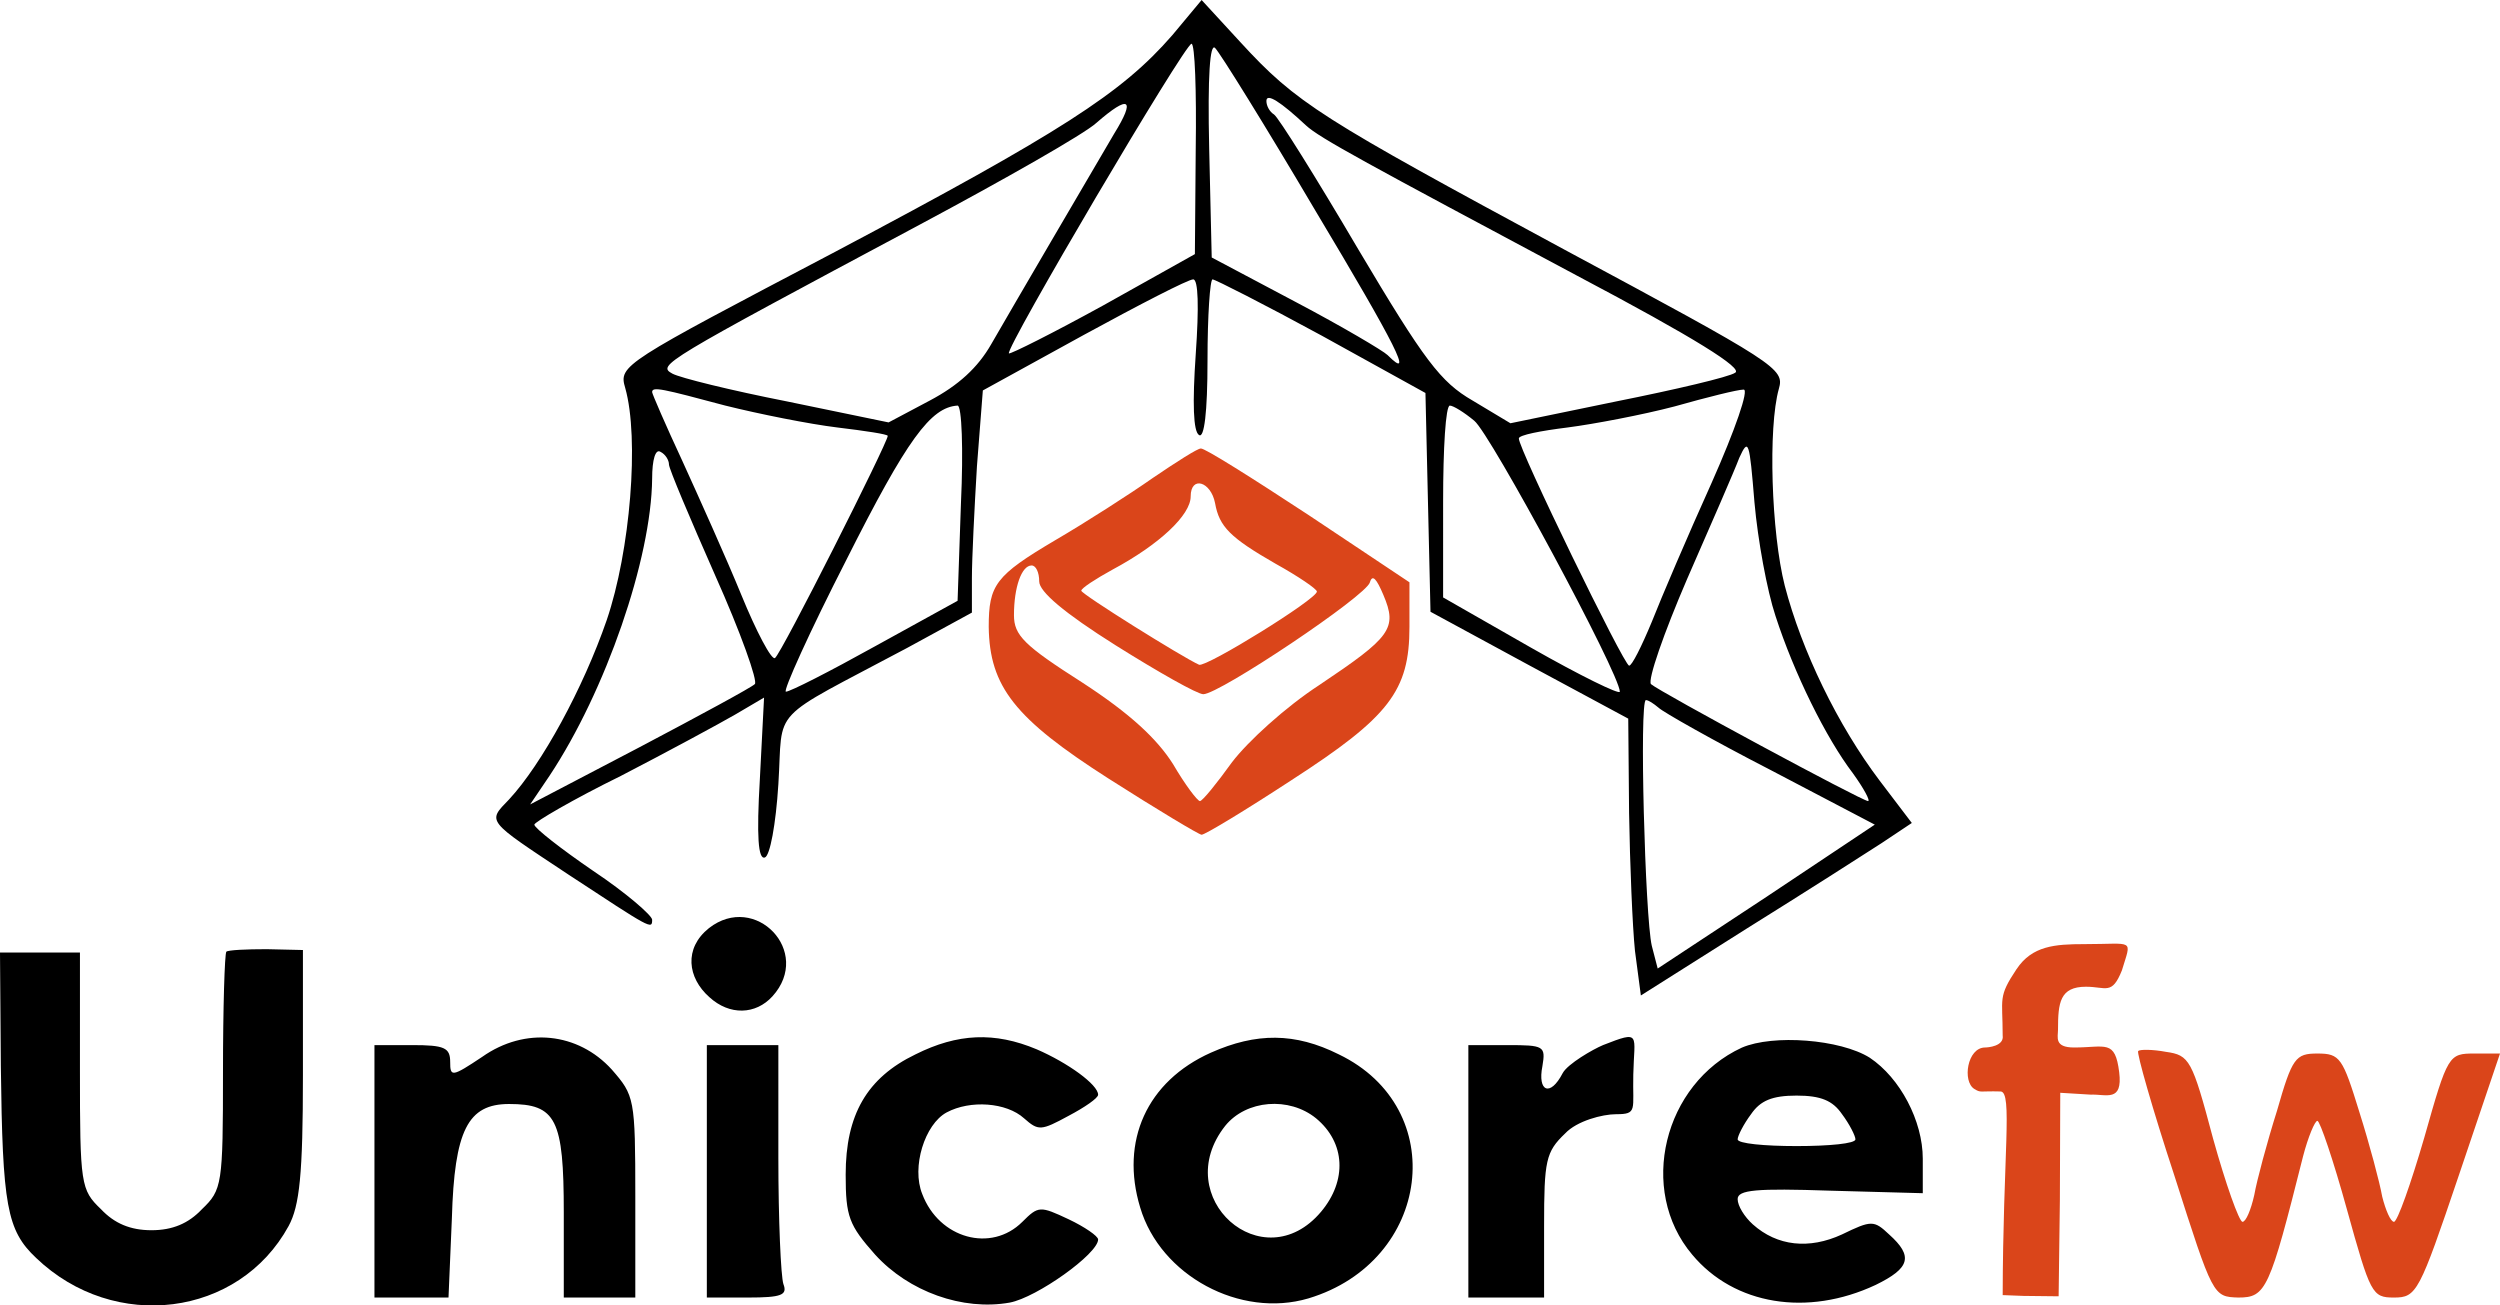
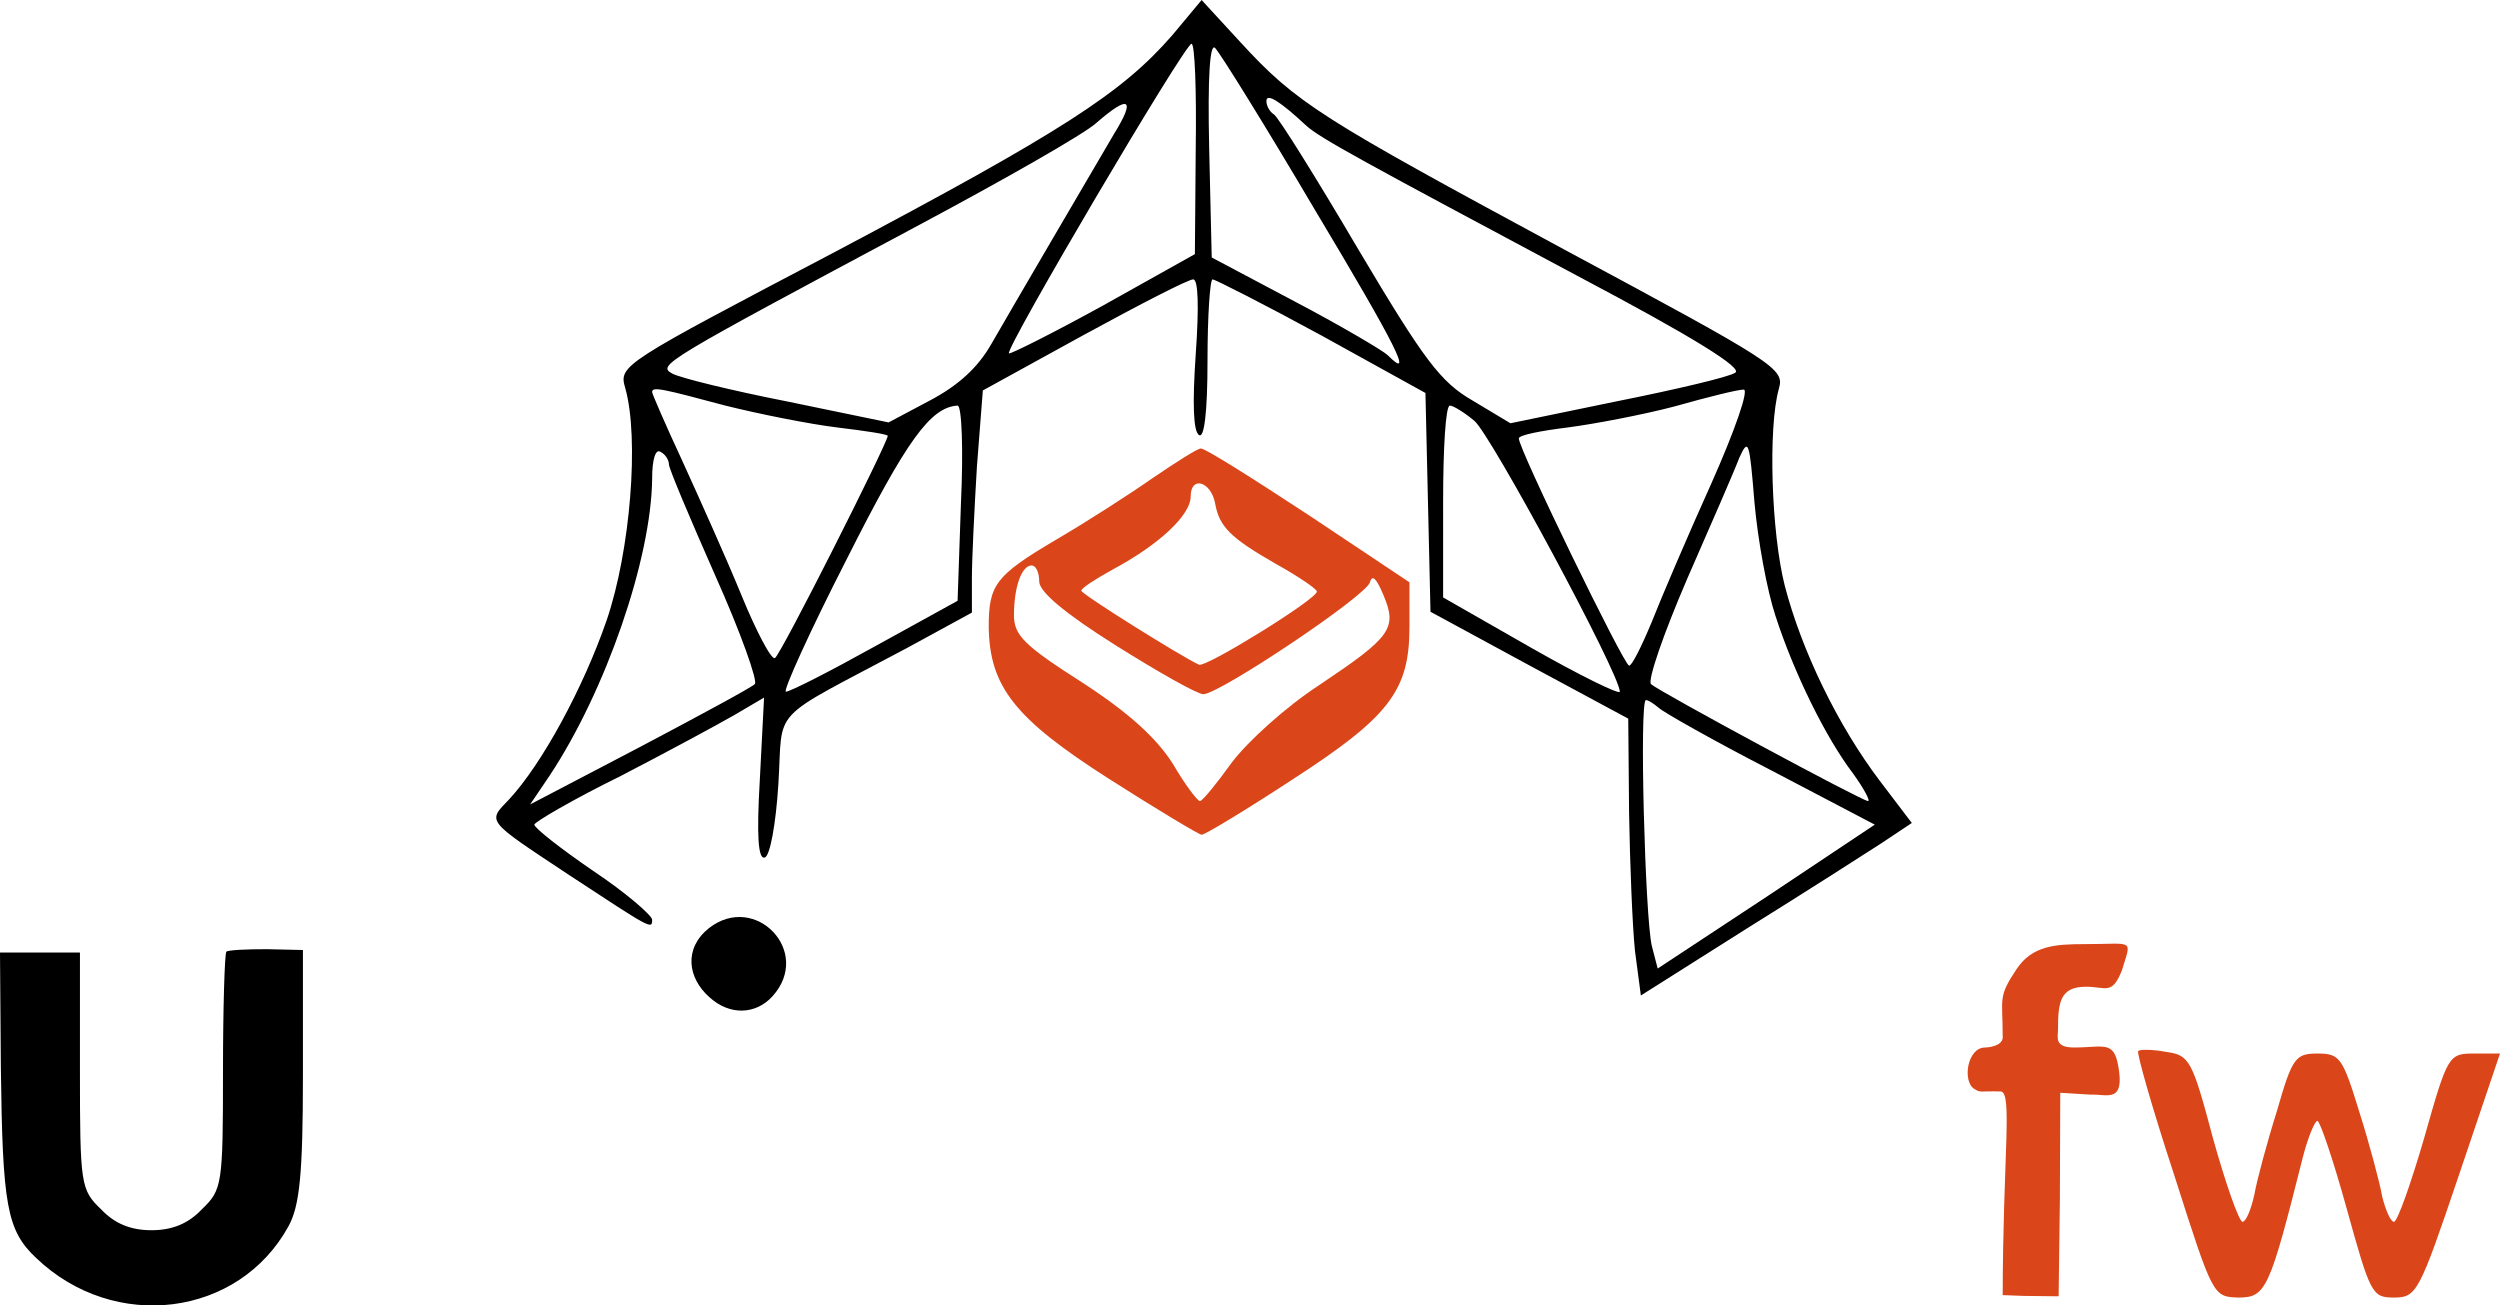
<svg xmlns="http://www.w3.org/2000/svg" preserveAspectRatio="xMidYMid meet" version="1.0" viewBox="15 378 2971 1551.41">
  <g fill="#000" stroke="none">
    <path d="M1408 420c-60 69-132 115-400 257C755 810 750 812 758 839c17 60 6 194-22 276-28 81-77 171-116 213-26 27-28 24 70 89 99 65 100 66 100 54 0-5-31-32-70-58-38-26-70-51-70-55 0-3 46-30 103-58 56-29 117-62 136-73l34-20-5 97c-4 68-2 96 6 93 6-2 13-39 16-87 6-94-14-73 153-162l77-42v-41c0-23 3-83 6-133l7-90 120-66c66-36 124-66 130-66 6 0 7 32 3 89-4 58-3 92 4 96 6 4 10-26 10-89 0-53 3-96 6-96s62 30 130 67l123 68 3 130 3 130 118 64 117 63 1 112c1 61 4 135 7 164l7 53 125-79c69-43 141-89 161-102l36-24-38-50c-50-66-93-155-113-232-16-63-20-188-7-234 7-24-3-30-256-166-289-156-317-173-384-246l-46-50-35 42zm28 135-1 125-109 61c-60 33-110 58-112 57-5-5 209-368 217-368 4 0 6 56 5 125zm142 73c97 162 118 204 86 172-5-5-54-34-109-63l-100-53-3-129c-2-88 1-126 7-120 6 6 60 93 119 193zm-11-101c16 15 72 45 321 178 142 75 199 111 189 116-7 5-71 20-141 34L1810 881l-45-27c-38-22-57-47-136-180-50-85-95-157-100-160-5-3-9-10-9-16 0-10 17 1 47 29zm-228 10c-34 58-119 203-146 250-16 28-39 49-73 67l-49 26L950 855c-66-13-127-28-136-33-18-10-13-13 294-177 101-54 196-108 210-121 39-34 47-29 21 13zM877 860c40 10 100 22 133 26 33 4 60 8 60 10 0 8-127 260-134 264-4 3-22-31-40-75-18-44-50-115-70-159-20-43-36-80-36-82 0-7 12-4 87 16zm1172 92c-28 62-60 137-71 165-12 29-24 53-27 52-6 0-132-259-131-270 0-4 26-9 58-13 31-4 89-15 127-25 39-11 75-20 82-20 7-1-10 48-38 111zm-892 24-4 116-98 54c-54 30-101 54-106 54-4 0 28-71 72-157 72-143 100-181 132-183 5 0 7 52 4 116zm610-98c19 15 173 301 173 322 0 4-47-19-105-52l-105-60V974c0-63 3-114 8-114 4 0 17 8 29 18zm358 232c22 68 60 145 92 187 13 18 21 33 18 33-7 0-248-130-258-139-4-5 15-60 43-125 28-64 56-128 62-144 11-24 12-20 18 53 4 45 15 105 25 135zM810 930c0 5 25 64 55 132 30 67 51 126 47 129-4 4-65 37-137 75l-130 68 23-34c67-101 121-258 122-353 0-23 4-36 10-32 6 3 10 10 10 15zm1176 289c5 5 65 39 133 74l124 65-129 86-129 85-7-27c-8-34-15-292-7-292 3 0 9 4 15 9" />
    <path d="M1385 946c-27 19-80 53-116 74-71 42-79 53-79 103 1 71 31 109 142 180 58 37 108 67 111 67 4 0 52-29 107-65 116-75 140-106 140-182V1070l-120-80c-67-44-124-80-128-79-4 0-29 16-57 35zm74 30c5 28 18 41 72 72 27 15 49 30 49 33 0 9-131 90-140 87-20-9-140-84-140-88 0-3 17-14 37-25 56-30 93-65 93-87 0-25 24-18 29 8zm-209 93c0 12 29 37 91 76 51 32 97 58 104 58 19 0 194-117 198-133 3-10 8-4 16 15 17 40 9 50-76 107-40 26-85 67-104 92-18 25-35 46-38 46-3 0-18-20-32-44-19-30-51-60-108-97-69-44-81-56-81-80 0-33 9-59 21-59 5 0 9 8 9 19" fill="#da451a" />
    <path d="M857.49 1481c-30 24-25.49 59 .51 82 24 22 55 21 75-1 48-53-20.51-124-75.51-81ZM284 1509c-2 2-4 67-4 143 0 134-1 140-25 163-16 17-35 25-60 25s-44-8-60-25c-24-23-25-29-25-165v-140H15l1 135c2 166 7 195 42 228 93 89 241 70 300-38 13-24 17-61 17-179v-149l-43-1c-24 0-46 1-48 3ZM53.5 1827.37l67.38 17.09s-33.2-52.49-32.2-79.49l-35.18 62.4ZM321 1812c-5 13-17 30-27 38-19 17 6.42 34.54 34.42-11.46 22-36 6.58-62.54-7.42-26.54Z" />
    <path d="M2411.5 1529.65c-22.39 33.6-16.52 34.25-16.52 78.86 2 13-18.02 14.33-20.88 14.33-21.35 0-27.26 40.45-12.77 49.29 8.05 4.9 5.64 2.26 31.15 2.97 14.56.42 2.83 75.25 2.5 244.12v-2.12l24.67.95 41.83.47 1.48-114.52.45-127.33 36.32 2.2c18.2-.77 38.14 9.43 33.72-26.62-4.84-39.41-16.19-29.41-53.56-29.41-24 0-19.15-12.27-19.15-21.27 0-32 2.2-50.94 33.2-50.94 24 0 30.8 10.41 42.74-19.46 11.57-38.43 15.35-31.17-44.65-31.17-35 0-62.06 1.98-80.5 29.65Zm17.1 121.01c0 5-12.96 62.96-22.96 75.96l34.15-38.46 8.75-52.68c-30.1-3-30.4 24.1-44.58 15.4l-8.98 18.65 49.14-9.12c-25.66-37.77-15.52-13.75-15.52-9.75Z" fill="#da451a" />
-     <path d="M588 1634c-36 24-38 24-38 6 0-17-7-20-45-20H460v300h88l4-94c3-105 19-136 68-136 56 0 65 18 65 129V1920H770v-120c0-117-1-120-28-151-40-44-103-51-154-15Zm-71.41 104.47c0 18 21.57 15.94 13.57 10.94-6-4 18.54-22.1 23.54-39.1 3-8-37.11 19.16-37.11 28.16ZM1103 1631c-58 28-83 72-83 143 0 50 4 60 35 95 40 44 104 67 160 57 32-6 105-58 105-75 0-4-16-15-35-24-34-16-36-16-55 3-37 37-99 20-119-33-13-32 3-83 29-97 28-15 71-12 92 7 17 15 20 15 53-3 19-10 35-21 35-25 0-12-36-38-73-54-50-21-94-19-144 6zm351-2c-76 34-108 105-84 184 24 81 119 132 200 108 146-44 169-226 36-290-52-26-98-26-152-2zm125 78c35 29 37 74 6 111-69 82-181-17-114-102 25-31 76-35 108-9zm341.03-87c-12 5-41.9 22.26-47.9 33.26-15 29-30.13 21.74-24.13-8.26 4-24 2-25-42-25H1760v300h90v-85c0-78 2-88 25-110 14-15 44.51-22.87 60.51-22.87 26 0 19.5-5.13 20.5-47.13 1-48 10.02-53-35.98-35Zm-125.22 116.03c-16 30 52.02 19.61 52.02-13.39 0-36-36.83-56.64-18.83-38.64 11 11-25.19 35.03-33.19 52.03Zm290.2-113.03c-93 43-124 169-59 246 50 60 137 74 218 36 41-20 45-34 16-60-18-17-21-17-56 0-39 18-77 14-106-12-10-9-18-22-18-30 .01-11 22.01-13 110.01-10l110 3v-41c0-45-27-96-63-120-35-22-115-28-152-12Zm119 79c9 12 16 26 16 30 0 5-31 8-70 8-38 0-70-3-70-8 0-4 7-18 16-30 11-16 25-22 54-22 29 0 43 6 54 22Zm-189.58 72c-4 9 31.57 16 25.57 16-11 0 5.16 15.96 16.16 4.96 11-10-35.73-37.96-41.73-20.96ZM855 1770v150h49c40 0 47-3 42-16-3-9-6-76-6-150V1620h-85v150" />
    <path d="M2556 1627c-2 2 17 69 43 148 46 144 46 144 76 145 33 0 37-9 77-168 6-23 14-42 17-42 3 0 19 47 35 105 28 101 30 105 56 105 27 0 30-6 77-145l49-145h-30c-31 0-32 1-60 100-16 55-32 100-36 100-4 0-10-14-14-30-3-17-15-62-27-100-20-65-23-70-50-70-26 0-30 5-48 68-12 38-24 83-27 100-4 18-10 32-14 32-4 0-20-45-35-99-25-94-28-99-56-103-16-3-31-3-33-1" fill="#da451a" />
  </g>
</svg>